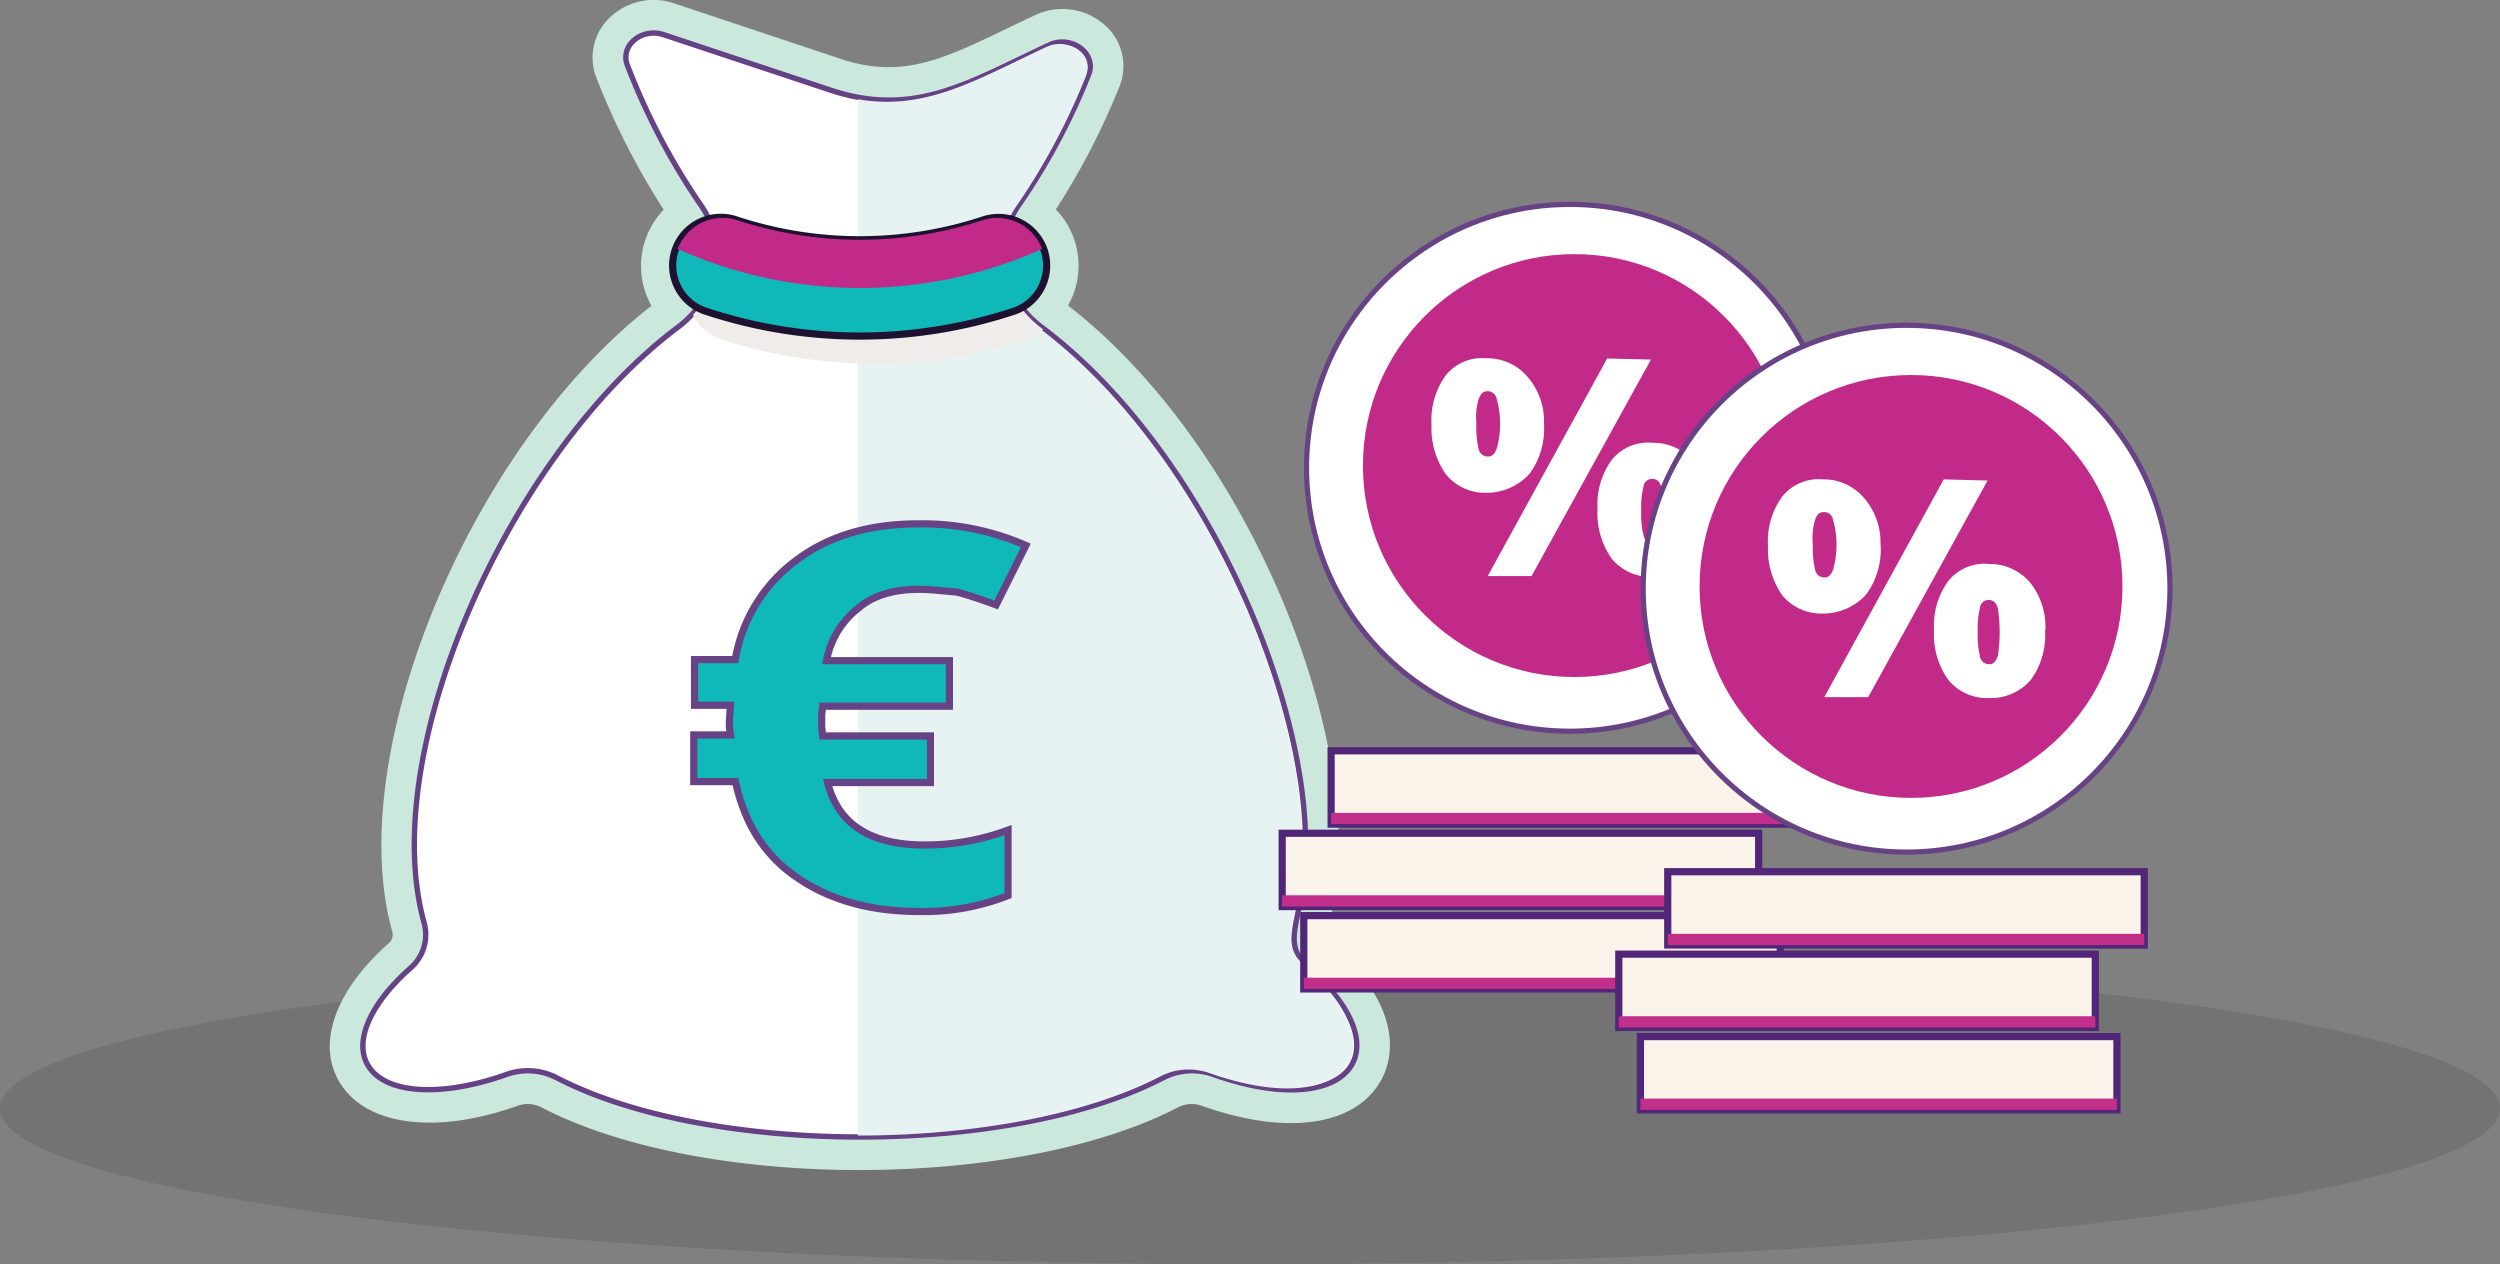
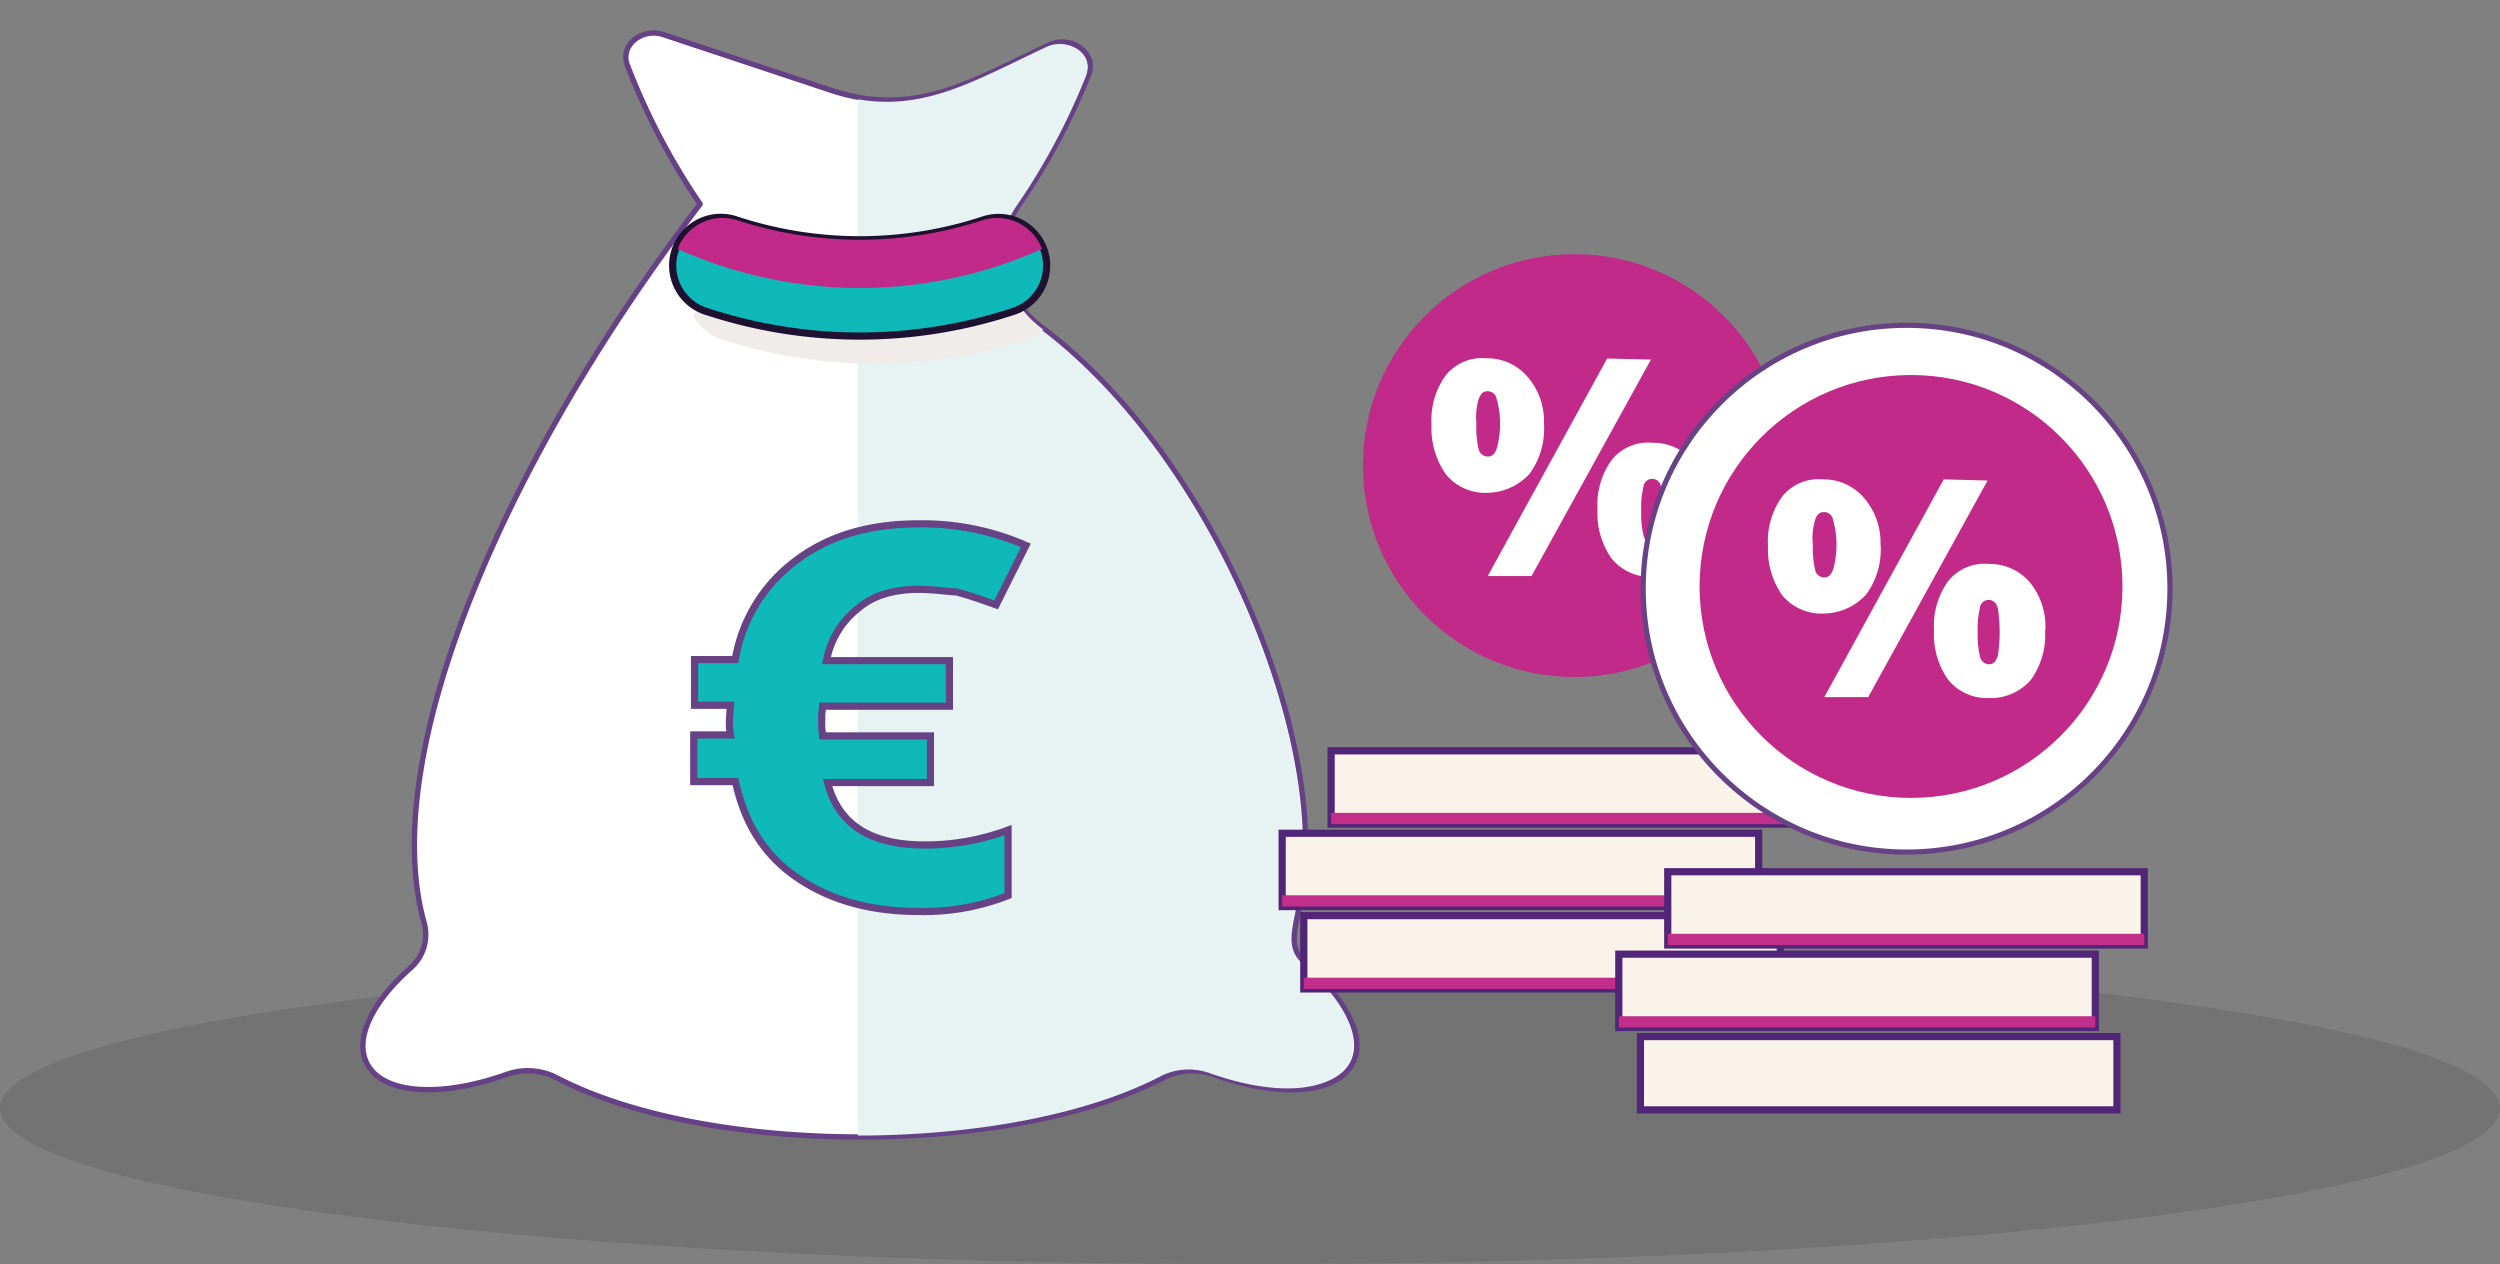
<svg xmlns="http://www.w3.org/2000/svg" viewBox="0 0 347.85 175.9">
  <rect x="0" y="0" width="347.85" height="175.9" fill="#808080" stroke="none" />
  <defs>
    <style>.cls-1{isolation:isolate;opacity:0.1;}.cls-2{fill-rule:evenodd;}.cls-3{fill:#cbe8dd;}.cls-10,.cls-11,.cls-4{fill:#fff;}.cls-4{stroke:#674186;stroke-width:0.75px;}.cls-10,.cls-4{stroke-linecap:round;stroke-linejoin:round;}.cls-5{fill:#e7f2f2;}.cls-6{fill:#efecea;}.cls-7,.cls-9{fill:#10b9b9;}.cls-7{stroke:#1f1130;}.cls-12,.cls-7,.cls-9{stroke-miterlimit:10;}.cls-8{fill:#c12a89;}.cls-10,.cls-9{stroke:#674386;}.cls-10{stroke-width:0.72px;}.cls-12{fill:#f9f3ea;stroke:#512577;}.cls-13{fill:#c12f8a;}</style>
  </defs>
  <g id="Layer_2" data-name="Layer 2">
    <g id="Layer_1-2" data-name="Layer 1">
      <g class="cls-1">
        <path class="cls-2" d="M347.85,154.22c0,12-77.8,21.68-173.93,21.68C78,175.9,0,166.18,0,154.22s77.8-21.68,173.92-21.68c96-.16,173.93,9.57,173.93,21.68" />
      </g>
-       <path class="cls-3" d="M185.21,131.27a4.91,4.91,0,0,1-.53-.53,13.73,13.73,0,0,1,.42-2.73,48.55,48.55,0,0,0,1.17-10.5c0-22.2-14.37-56.91-37.66-75a11.27,11.27,0,0,0-1.7-13.37,100.13,100.13,0,0,0,8.81-17,7.6,7.6,0,0,0-1.85-8.52A8.88,8.88,0,0,0,144,2.12c-1.38.64-2.71,1.28-4,1.9-8.75,4.22-14.53,7-23,4.18L93.78.46A8.81,8.81,0,0,0,84.6,2.69,7.66,7.66,0,0,0,83,10.86a103.1,103.1,0,0,0,9.35,18.32,11.27,11.27,0,0,0-1.7,13.37c-25.17,19.54-43,62.29-36.08,87.05a1.57,1.57,0,0,1-.51,1.67c-7.8,6.93-10.24,14.6-6.36,20S61,157.79,72,153.87a4.18,4.18,0,0,1,3.28.18c11.19,5.84,27.76,8.76,44.34,8.75s33.15-2.92,44.34-8.75a4.18,4.18,0,0,1,3.28-.18c11.63,4.13,21.12,2.86,24.77-3.31C193.57,148,196,140.84,185.21,131.27Z" />
-       <path class="cls-4" d="M182.15,134.7c-4.38-3.89-.49-6.33-.49-17.2,0-22-15.06-55.73-36.69-71.95-5.69-4.27-7.07-11.58-3.12-17.15a91.62,91.62,0,0,0,9.61-18c1.2-2.91-2.35-5.6-5.48-4.14-11.11,5.18-18.71,10.18-30.42,6.28L92.32,4.82c-3.09-1-6.13,1.58-5,4.32A94,94,0,0,0,97.42,28.4c4,5.57,2.58,12.88-3.12,17.15C70.75,63.21,52.43,104.71,59,128.35a6.17,6.17,0,0,1-1.89,6.35c-5.65,5-8.13,10.47-5.67,13.9,2.68,3.76,10.49,3.94,19,.91a8.79,8.79,0,0,1,7,.44c21.13,11,63.29,11,84.42,0a8.79,8.79,0,0,1,7-.44C187.18,156,195.66,146.69,182.15,134.7Z" />
+       <path class="cls-4" d="M182.15,134.7c-4.38-3.89-.49-6.33-.49-17.2,0-22-15.06-55.73-36.69-71.95-5.69-4.27-7.07-11.58-3.12-17.15a91.62,91.62,0,0,0,9.61-18c1.2-2.91-2.35-5.6-5.48-4.14-11.11,5.18-18.71,10.18-30.42,6.28L92.32,4.82c-3.09-1-6.13,1.58-5,4.32A94,94,0,0,0,97.42,28.4C70.75,63.21,52.43,104.71,59,128.35a6.17,6.17,0,0,1-1.89,6.35c-5.65,5-8.13,10.47-5.67,13.9,2.68,3.76,10.49,3.94,19,.91a8.79,8.79,0,0,1,7,.44c21.13,11,63.29,11,84.42,0a8.79,8.79,0,0,1,7-.44C187.18,156,195.66,146.69,182.15,134.7Z" />
      <path class="cls-5" d="M181.66,134.52c-4.37-3.87-.49-6.3-.49-17.14,0-22-15-55.55-36.57-71.71-5.67-4.26-7-11.55-3.1-17.1a91.73,91.73,0,0,0,9.57-17.91c1.2-2.91-2.34-5.59-5.46-4.13-9.74,4.54-16.77,8.93-26.25,7.28V158c15.77,0,31.54-2.75,42.07-8.24a8.72,8.72,0,0,1,6.92-.43C186.67,155.79,195.12,146.47,181.66,134.52Z" />
      <path class="cls-6" d="M142.75,47.21a6.6,6.6,0,0,0,2.37-1.35l-.23-.19a12.63,12.63,0,0,1-5.28-11.42,6.86,6.86,0,0,0-1,.22,55,55,0,0,1-34.12,0,6.68,6.68,0,0,0-4.79.27,12.31,12.31,0,0,1-3.28,9.07,6.65,6.65,0,0,0,3.93,3.4,68.59,68.59,0,0,0,21.2,3.38A68.59,68.59,0,0,0,142.75,47.21Z" />
      <path class="cls-6" d="M119.64,37.11v13.4c10.86.31,22.86-2.34,25.48-4.65-4.27-3.24-6-7.53-5.51-11.61C137.69,34.57,130.76,37.5,119.64,37.11Z" />
      <path class="cls-7" d="M119.64,46.76a68.25,68.25,0,0,1-21.2-3.38,6.7,6.7,0,1,1,4.13-12.74,54.84,54.84,0,0,0,34.13,0,6.7,6.7,0,1,1,4.14,12.74A68.34,68.34,0,0,1,119.64,46.76Z" />
      <path class="cls-8" d="M102.57,30.64a6.68,6.68,0,0,0-8.28,4,61.89,61.89,0,0,0,50.7,0,6.69,6.69,0,0,0-8.29-4A54.84,54.84,0,0,1,102.57,30.64Z" />
      <path class="cls-9" d="M127.84,82c-3.44,0-6.34.82-8.41,2.62A12,12,0,0,0,115,91.92h17.1v6.34H114.46l-.13,1.24v1.66l.13,1.24h15v6.48H115.15c1.52,5.93,6.07,8.69,13.52,8.69a33.13,33.13,0,0,0,11.59-2.07v9.11a31.75,31.75,0,0,1-12.42,2.21c-6.89,0-12.55-1.66-17.1-4.83s-7.17-7.59-8.41-13.24h-5.8v-6.49h5.11a9.62,9.62,0,0,1-.14-2.2l.14-1.93h-5V91.78h5.66A21.66,21.66,0,0,1,110.74,78c4.55-3.45,10.21-5.11,17.1-5.11a36,36,0,0,1,14.9,3l-4.14,8.27c-1.93-.69-3.86-1.38-5.51-1.79C131.43,82.26,129.64,82,127.84,82Z" />
      <g id="Group-12">
-         <circle id="Oval" class="cls-10" cx="218.44" cy="65.09" r="36.65" />
        <circle id="Oval-2" data-name="Oval" class="cls-8" cx="219.06" cy="64.78" r="29.42" />
        <path id="Path_2541" data-name="Path 2541" class="cls-11" d="M214.83,59a10.6,10.6,0,0,1-2,6.91,8.11,8.11,0,0,1-6,2.66A7.07,7.07,0,0,1,201.18,66a11.19,11.19,0,0,1-2-6.9,10.62,10.62,0,0,1,2-6.9,6.51,6.51,0,0,1,5.65-2.35,7.35,7.35,0,0,1,5.65,2.51A9.45,9.45,0,0,1,214.83,59m-9.41,0a13.09,13.09,0,0,0,.31,3.46A1.3,1.3,0,0,0,207,63.52c.62,0,.94-.31,1.25-1.09a12.86,12.86,0,0,0,0-6.91A1.29,1.29,0,0,0,207,54.43c-.63,0-.94.31-1.26,1.09a8.9,8.9,0,0,0-.31,3.45M229.73,50,213.1,80.15H207l16.62-30.27,6.12.15Zm8,20.86a10.66,10.66,0,0,1-2,6.91,7.4,7.4,0,0,1-5.8,2.51,7.12,7.12,0,0,1-5.65-2.51,10.87,10.87,0,0,1-2-6.91,10.59,10.59,0,0,1,2-6.9,6.5,6.5,0,0,1,5.65-2.35,7.33,7.33,0,0,1,5.64,2.51,9.74,9.74,0,0,1,2.2,6.74m-9.41.16a13,13,0,0,0,.31,3.45,1.3,1.3,0,0,0,1.26,1.1c.62,0,.94-.31,1.25-1.25a22.41,22.41,0,0,0,0-6.44c-.16-.78-.63-1.25-1.25-1.25a1.2,1.2,0,0,0-1.26,1.1,11.85,11.85,0,0,0-.31,3.29" />
      </g>
      <rect class="cls-12" x="185.21" y="104.47" width="66.3" height="10.2" />
      <rect class="cls-13" x="185.21" y="113.1" width="66.3" height="1.57" />
      <rect class="cls-12" x="178.4" y="115.94" width="66.3" height="10.2" />
      <rect class="cls-13" x="178.4" y="124.57" width="66.3" height="1.57" />
      <rect class="cls-12" x="181.41" y="127.4" width="66.3" height="10.2" />
      <rect class="cls-13" x="181.41" y="136.04" width="66.3" height="1.57" />
      <g id="Group-12-2" data-name="Group-12">
        <circle id="Oval-3" data-name="Oval" class="cls-10" cx="265.28" cy="81.91" r="36.65" />
        <circle id="Oval-4" data-name="Oval" class="cls-8" cx="265.9" cy="81.6" r="29.42" />
        <path id="Path_2541-2" data-name="Path 2541" class="cls-11" d="M261.67,75.8a10.62,10.62,0,0,1-2,6.9,8.1,8.1,0,0,1-6,2.67A7.09,7.09,0,0,1,248,82.86a11.19,11.19,0,0,1-2-6.9,10.66,10.66,0,0,1,2-6.91,6.53,6.53,0,0,1,5.65-2.35,7.37,7.37,0,0,1,5.65,2.51,9.46,9.46,0,0,1,2.35,6.59m-9.41,0a13,13,0,0,0,.31,3.45,1.31,1.31,0,0,0,1.26,1.1c.62,0,.94-.32,1.25-1.1a12.83,12.83,0,0,0,0-6.9,1.29,1.29,0,0,0-1.25-1.1c-.63,0-1,.31-1.26,1.1a8.87,8.87,0,0,0-.31,3.45m24.31-8.94L259.94,97h-6.11L270.45,66.7l6.12.16Zm8,20.86a10.62,10.62,0,0,1-2,6.9,7.38,7.38,0,0,1-5.81,2.51,7,7,0,0,1-5.64-2.51,10.84,10.84,0,0,1-2-6.9,10.56,10.56,0,0,1,2-6.9,6.47,6.47,0,0,1,5.64-2.35,7.36,7.36,0,0,1,5.65,2.5,9.78,9.78,0,0,1,2.2,6.75m-9.41.16a13,13,0,0,0,.31,3.45,1.29,1.29,0,0,0,1.25,1.09c.63,0,.95-.31,1.26-1.25a22.34,22.34,0,0,0,0-6.43c-.16-.79-.63-1.26-1.26-1.26a1.2,1.2,0,0,0-1.25,1.1,11.92,11.92,0,0,0-.31,3.3" />
      </g>
      <rect class="cls-12" x="232.05" y="121.29" width="66.3" height="10.2" />
      <rect class="cls-13" x="232.05" y="129.93" width="66.3" height="1.57" />
      <rect class="cls-12" x="225.24" y="132.76" width="66.3" height="10.2" />
      <rect class="cls-13" x="225.24" y="141.4" width="66.3" height="1.57" />
      <rect class="cls-12" x="228.25" y="144.23" width="66.3" height="10.2" />
-       <rect class="cls-13" x="228.25" y="152.86" width="66.3" height="1.57" />
    </g>
  </g>
</svg>